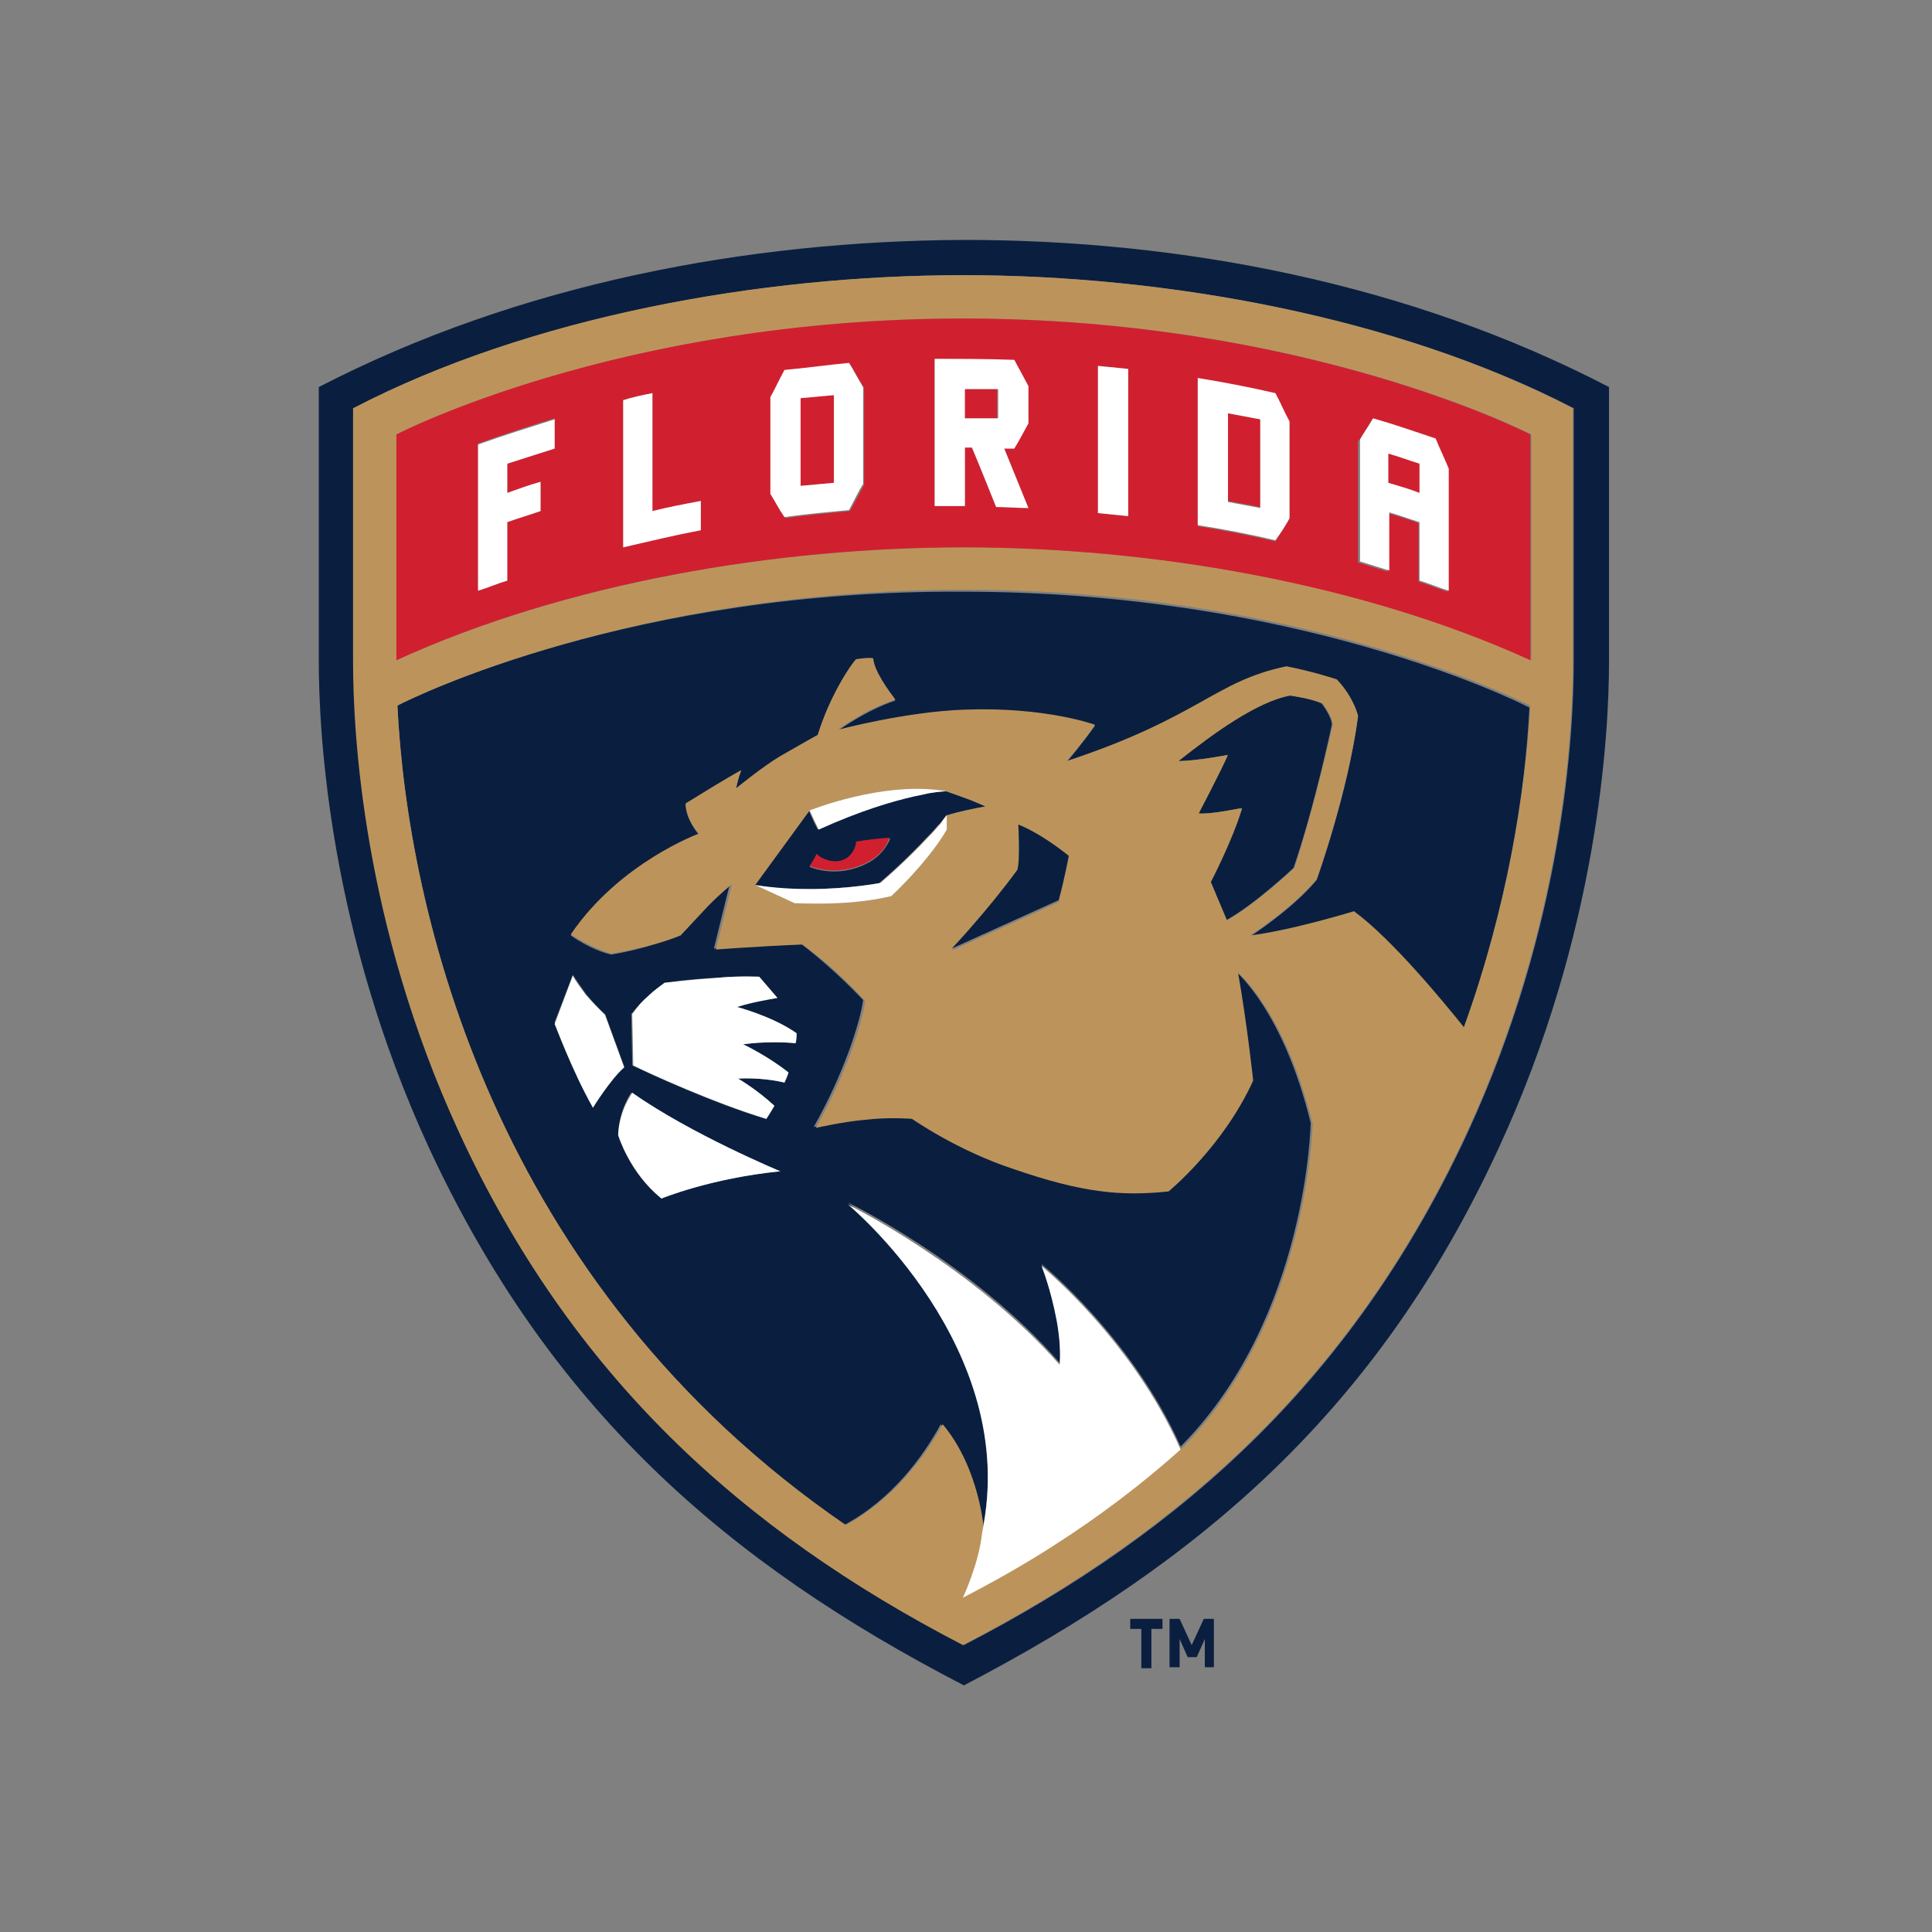
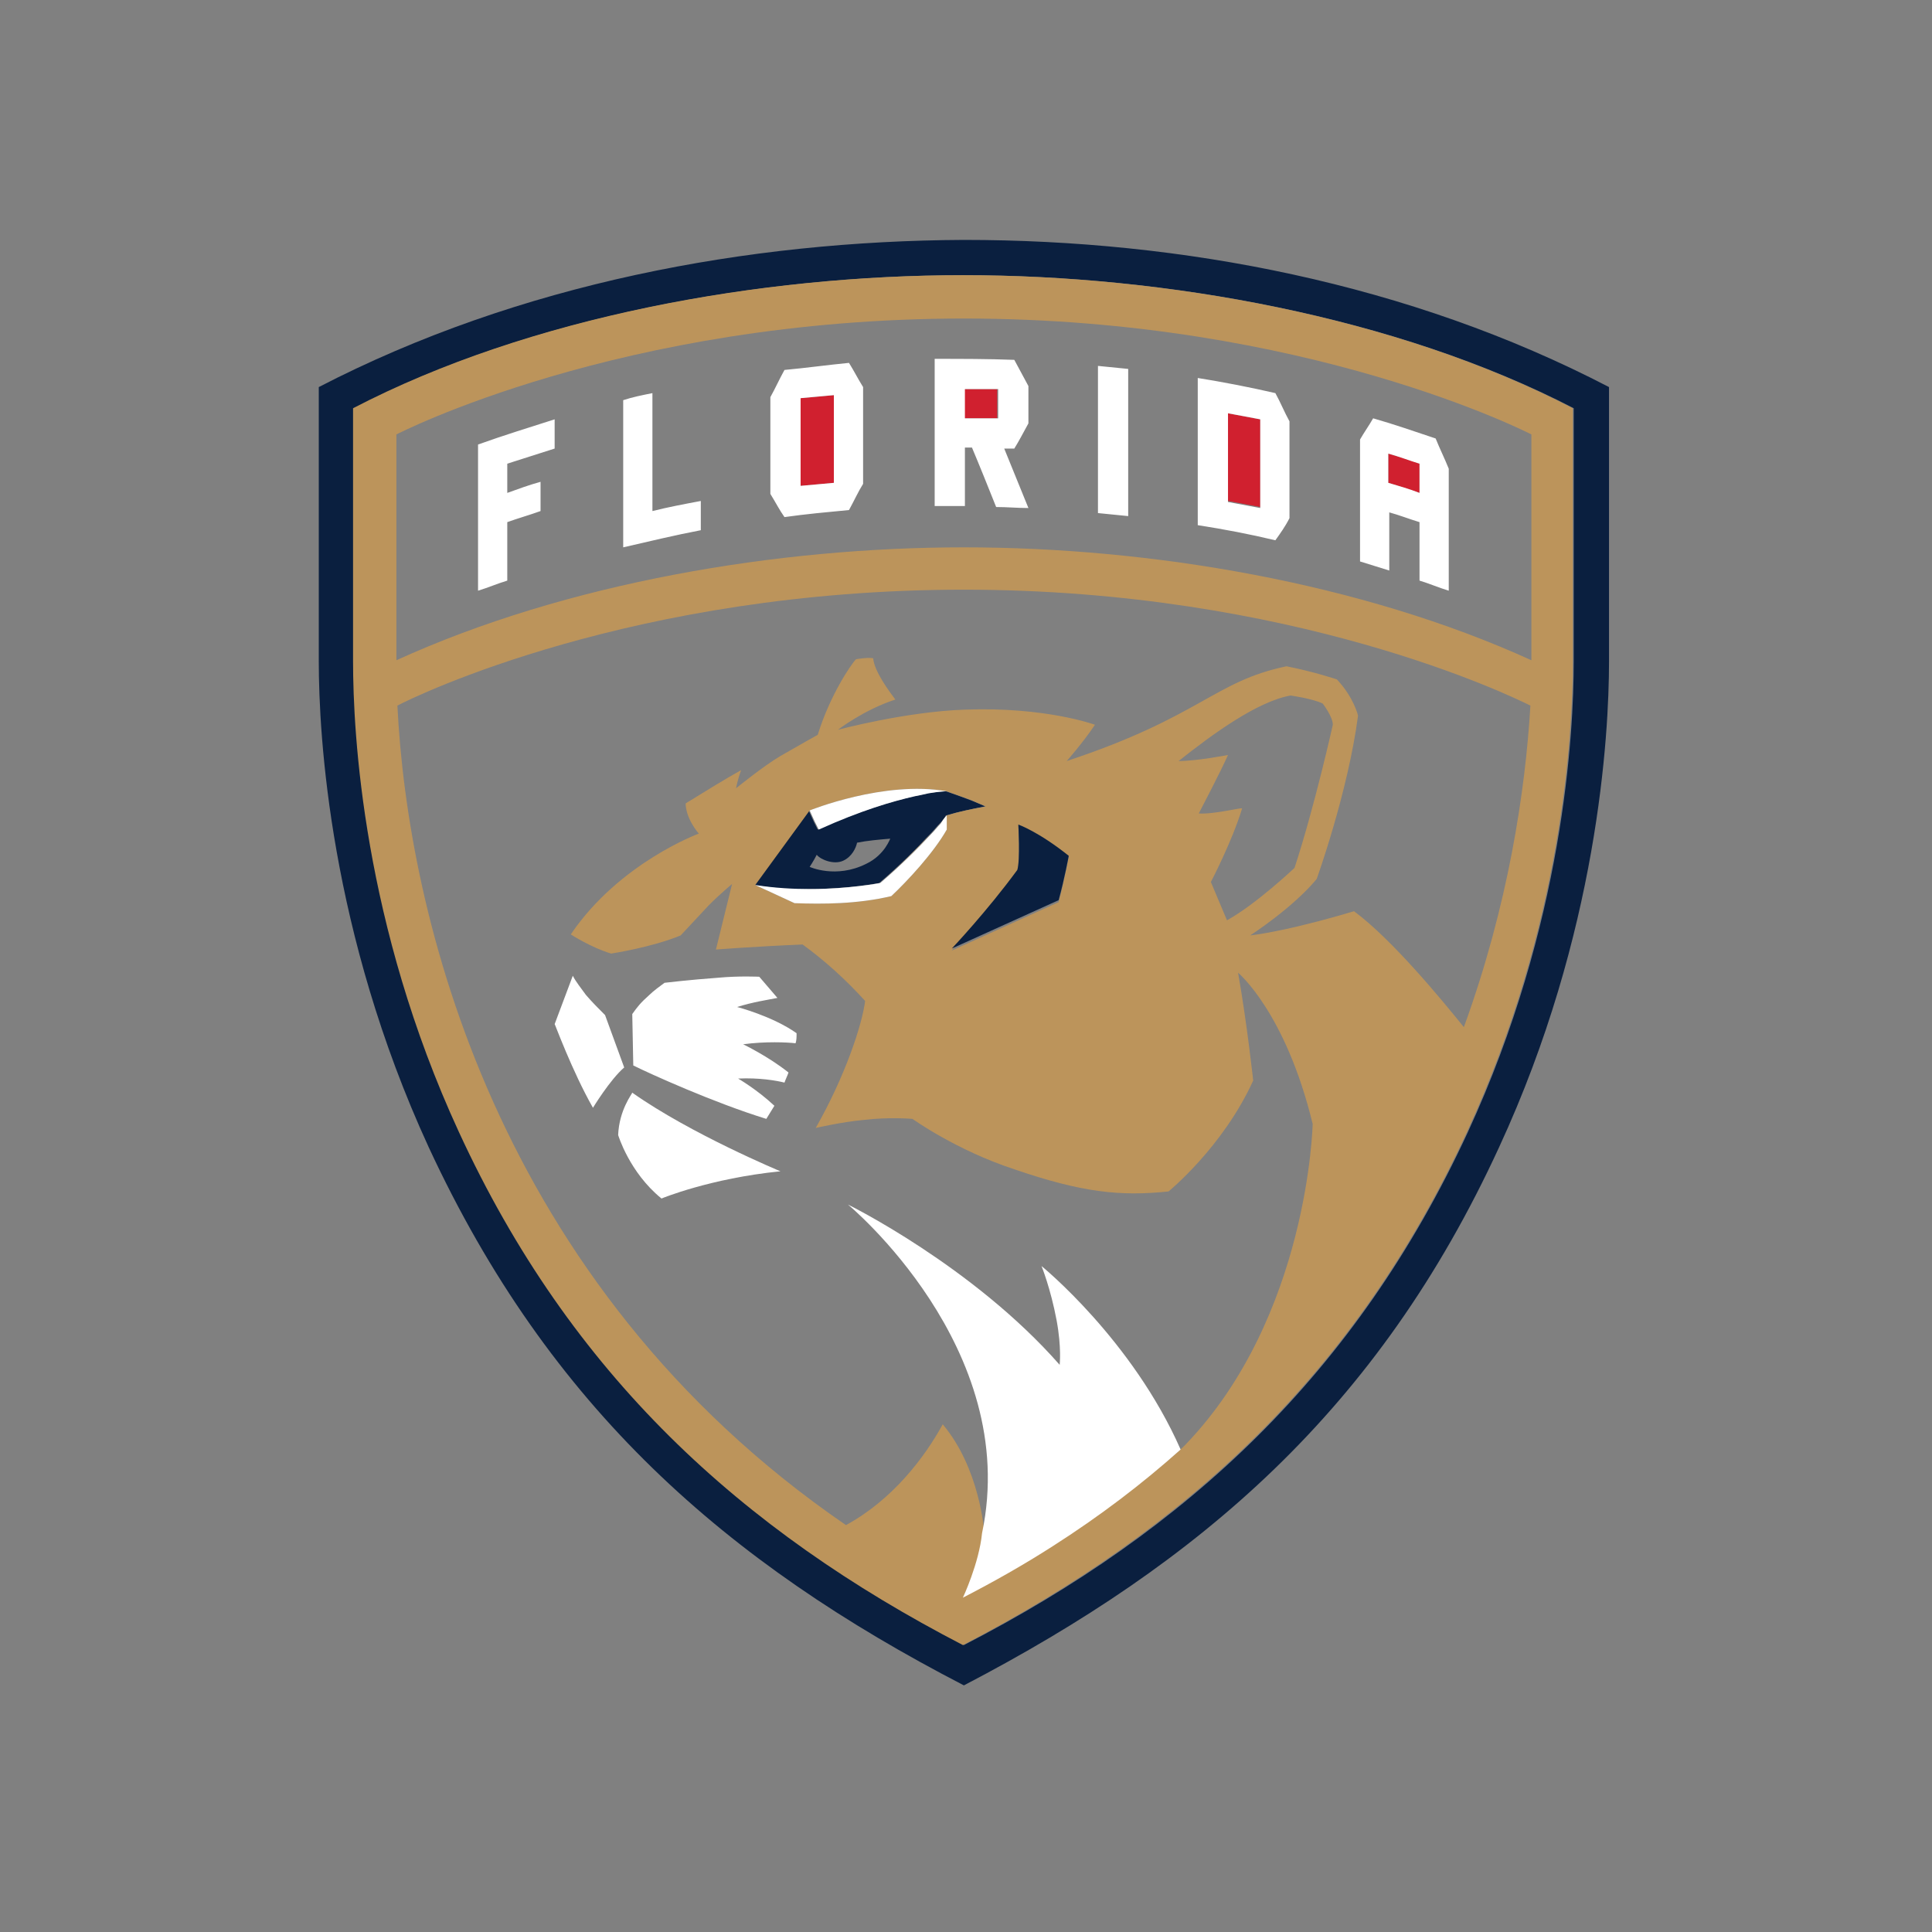
<svg xmlns="http://www.w3.org/2000/svg" width="200" height="200" viewBox="0 0 200 200">
  <rect x="0" y="0" width="200" height="200" fill="#808080" stroke="none" />
  <g fill="none" transform="translate(33 24)">
    <path fill="#000" d="M63.13,58.122 C62.713,58.226 62.191,58.33 61.67,58.435 C62.191,58.33 62.713,58.226 63.13,58.122 Z M65.009,57.913 C65.009,57.913 64.383,57.913 63.13,58.122 C64.383,57.913 65.009,57.913 65.009,57.913 Z" />
-     <path fill="#0A1F3F" d="M8.139,49.043 C9.183,70.33 18.052,108.835 54.365,133.878 C59.27,131.27 62.504,126.887 64.383,123.443 C68.243,128.035 68.661,134.504 68.661,134.504 C72.73,115.304 54.783,100.487 54.783,100.487 C54.783,100.487 67.722,106.748 76.696,117.078 C76.696,117.078 76.904,115.304 76.383,112.487 C75.757,109.252 74.817,106.852 74.817,106.852 C74.817,106.852 84.209,114.47 89.217,125.739 L89.53,125.426 C102.365,112.174 102.678,92.243 102.678,92.243 C99.861,80.661 94.957,76.591 94.957,76.591 C95.896,81.913 96.522,87.757 96.522,87.757 C93.391,94.643 87.757,99.235 87.757,99.235 C82.748,99.757 78.783,99.339 71.791,96.939 C65.739,94.852 61.252,91.722 61.252,91.722 C61.252,91.722 58.957,91.617 56.243,91.826 C53.948,92.035 51.235,92.661 51.235,92.661 C54.261,87.339 56.035,81.913 56.348,79.513 C54.261,77.322 52.07,75.339 49.878,73.67 C44.87,73.878 40.904,74.191 40.904,74.191 L42.574,67.409 C42.574,67.409 41.426,68.348 40.174,69.6 C38.817,70.957 37.252,72.73 37.252,72.73 C34.435,74.191 30.261,74.817 30.261,74.817 C28.07,74.296 26.087,72.835 26.087,72.835 C31.096,65.426 39.339,62.4 39.339,62.4 C37.878,60.626 37.983,59.27 37.983,59.27 C40.07,57.913 41.948,56.765 43.722,55.826 C43.304,56.87 43.2,57.704 43.2,57.704 C43.2,57.704 46.122,55.409 47.791,54.365 C49.774,53.217 51.652,52.174 51.652,52.174 C52.904,48.104 55.096,44.765 55.617,44.348 C55.617,44.348 56.765,44.139 57.391,44.243 C57.496,45.6 59.061,47.687 59.687,48.522 C56.557,49.565 53.739,51.652 53.739,51.652 C53.739,51.652 60.73,49.774 66.887,49.565 C75.235,49.252 80.348,51.13 80.348,51.13 C79.096,52.904 77.426,54.887 77.426,54.887 C91.2,50.191 92.661,46.643 100.174,45.078 C102.887,45.496 105.391,46.435 105.391,46.435 C107.165,48.313 107.583,50.191 107.583,50.191 C106.539,58.122 103.304,67.096 103.304,67.096 C100.8,70.122 96.417,72.939 96.417,72.939 C100.8,72.417 107.165,70.435 107.165,70.435 C111.13,73.357 116.452,79.722 118.539,82.435 C123.026,69.809 124.904,58.017 125.322,49.252 C123.548,48.313 100.904,37.252 66.678,37.252 C32.557,37.043 9.913,48.104 8.139,49.043 Z M35.478,100.07 C32.139,97.461 30.991,93.496 30.991,93.496 C31.096,90.783 32.348,89.113 32.348,89.113 C38.4,93.391 47.687,97.252 47.687,97.252 C40.591,97.983 35.478,100.07 35.478,100.07 Z M34.226,78.991 C34.748,78.574 35.374,78.052 35.791,77.739 C35.791,77.739 38.4,77.322 41.322,77.217 C43.513,77.009 45.6,77.113 45.6,77.113 L47.478,79.304 C46.539,79.409 44.974,79.617 43.304,80.243 C43.304,80.243 46.957,81.287 49.461,82.957 C49.461,83.27 49.357,83.583 49.357,84 C48.522,83.896 46.226,83.791 43.93,84.104 C43.93,84.104 46.435,85.252 48.626,87.026 C48.522,87.443 48.417,87.757 48.209,88.07 C47.374,87.861 45.496,87.548 43.409,87.652 C43.409,87.652 45.391,88.904 47.165,90.47 C46.748,91.304 46.33,91.826 46.33,91.826 C40.904,90.261 34.226,87.13 32.452,86.296 L32.348,80.974 C32.974,80.243 33.287,79.826 34.226,78.991 Z M26.296,76.904 C26.713,77.53 27.13,78.157 27.652,78.887 C28.278,79.617 28.904,80.348 29.635,80.974 L31.617,86.4 C30.261,87.757 28.383,90.574 28.383,90.574 C26.191,86.713 24.417,81.809 24.417,81.809 L26.296,76.904 Z M66.678,141.391 C69.913,139.722 73.043,137.948 75.965,136.07 C73.043,137.843 70.017,139.617 66.678,141.391 Z" />
-     <path fill="#0A1F3F" d="M93.913,71.27 C96.939,69.6 100.904,65.843 100.904,65.843 C103.096,59.478 104.87,51.026 104.87,51.026 C104.87,50.191 103.826,48.835 103.826,48.835 C102.783,48.313 100.487,48 100.487,48 C97.043,48.522 92.557,51.965 88.904,54.783 C90.783,54.783 94.017,54.157 94.017,54.157 C93.391,55.826 90.991,60.209 90.991,60.209 C92.452,60.313 95.374,59.687 95.374,59.687 C94.226,63.13 92.139,67.304 92.139,67.304 L93.913,71.27 Z" />
    <path fill="#0A1F3F" d="M0,16.07 L0,44.452 C0,52.174 1.148,72.522 11.374,94.748 C23.896,121.774 42.157,137.739 66.783,150.47 C91.2,137.739 109.67,121.983 122.191,94.748 C132.417,72.626 133.565,52.174 133.565,44.452 L133.565,16.07 C112.904,5.322 89.322,0.835 66.783,0.835 C44.452,0.939 20.765,5.322 0,16.07 Z M129.913,18.261 L129.913,44.452 C129.913,51.965 128.87,71.687 118.957,93.183 C107.374,118.226 89.843,134.4 66.783,146.296 C43.826,134.4 26.191,118.226 14.609,93.183 C4.696,71.687 3.652,51.965 3.652,44.452 L3.652,18.261 C21.913,8.765 45.809,4.487 66.783,4.487 C87.652,4.487 111.548,8.765 129.913,18.261 Z" />
    <path fill="#0A1F3F" d="M68.974,59.478 C68.557,59.27 68.035,59.061 67.513,58.852 C66.157,58.33 64.904,57.913 64.904,57.913 C64.904,57.913 64.278,57.913 63.026,58.122 C62.609,58.226 62.087,58.33 61.565,58.435 C59.374,58.957 56.035,59.896 51.652,61.878 L51.235,61.043 L50.713,59.896 L45.078,67.617 C46.957,67.93 48.939,68.139 50.817,68.035 C54.783,68.035 58.017,67.409 58.017,67.409 C60.104,65.635 61.983,63.757 63.235,62.4 C63.652,61.983 63.965,61.565 64.278,61.252 C64.696,60.835 64.904,60.522 64.904,60.417 C66.365,60 67.409,59.791 68.974,59.478 Z M56.661,65.426 C53.53,66.991 50.817,65.739 50.817,65.739 C50.817,65.739 51.235,65.113 51.548,64.487 C51.965,65.009 53.322,65.53 54.261,65.113 C55.2,64.696 55.617,63.757 55.722,63.235 C56.765,63.026 57.913,62.922 59.165,62.817 C59.165,62.713 58.643,64.487 56.661,65.426 Z" />
    <path fill="#BC945B" d="M63.339,62.296 C62.087,63.652 60.209,65.635 58.122,67.304 C58.122,67.304 54.887,67.93 50.922,67.93 C54.887,67.93 58.122,67.304 58.122,67.304 C60.209,65.635 62.087,63.757 63.339,62.296 Z M51.757,61.878 L51.339,61.043 L51.757,61.878 Z" />
    <path fill="#BC945B" d="M3.548,44.452 C3.548,51.965 4.591,71.687 14.504,93.183 C26.087,118.33 43.722,134.4 66.678,146.296 C89.739,134.296 107.27,118.226 118.852,93.183 C128.765,71.687 129.809,51.965 129.809,44.452 L129.809,18.261 C111.548,8.765 87.548,4.487 66.678,4.487 C45.704,4.487 21.809,8.765 3.548,18.261 L3.548,44.452 Z M118.539,82.33 C116.348,79.617 111.13,73.252 107.165,70.33 C107.165,70.33 100.696,72.313 96.417,72.835 C96.417,72.835 100.8,70.017 103.304,66.991 C103.304,66.991 106.539,58.017 107.583,50.087 C107.583,50.087 107.165,48.209 105.391,46.33 C105.391,46.33 102.887,45.496 100.174,44.974 C92.661,46.539 91.304,50.191 77.426,54.783 C77.426,54.783 79.096,52.904 80.348,51.026 C80.348,51.026 75.235,49.148 66.887,49.461 C60.73,49.67 53.739,51.548 53.739,51.548 C53.739,51.548 56.452,49.461 59.687,48.417 C59.061,47.583 57.496,45.496 57.391,44.139 C56.765,44.035 55.617,44.243 55.617,44.243 C55.096,44.765 52.904,48 51.652,52.07 C51.652,52.07 49.774,53.113 47.791,54.261 C46.017,55.304 43.2,57.6 43.2,57.6 C43.2,57.6 43.304,56.87 43.722,55.722 C42.052,56.661 40.174,57.809 37.983,59.165 C37.983,59.165 37.878,60.522 39.339,62.296 C39.339,62.296 31.096,65.322 26.087,72.73 C26.087,72.73 28.174,74.087 30.261,74.713 C30.261,74.713 34.435,74.087 37.461,72.835 C37.461,72.835 39.026,71.165 40.383,69.704 C41.635,68.452 42.783,67.513 42.783,67.513 L41.113,74.296 C41.113,74.296 45.078,73.983 50.087,73.774 C52.383,75.443 54.574,77.426 56.557,79.617 C56.243,82.122 54.47,87.443 51.443,92.765 C51.443,92.765 54.157,92.139 56.452,91.93 C59.061,91.617 61.461,91.826 61.461,91.826 C61.461,91.826 65.948,95.061 72,97.043 C78.991,99.443 82.957,99.861 87.965,99.339 C87.965,99.339 93.6,94.748 96.73,87.861 C96.73,87.861 96.104,82.017 95.165,76.696 C95.165,76.696 100.07,80.765 102.887,92.348 C102.887,92.348 102.47,112.278 89.739,125.53 L89.426,125.843 C85.461,129.391 81.078,132.73 76.174,135.861 C73.252,137.739 70.122,139.513 66.887,141.183 C66.887,141.183 68.557,137.635 68.87,134.504 C68.87,134.504 68.452,128.035 64.591,123.443 C62.713,126.887 59.374,131.27 54.574,133.878 C18.052,108.835 9.183,70.33 8.139,49.043 C9.913,48.104 32.557,37.043 66.783,37.043 C100.904,37.043 123.548,48.104 125.426,49.043 C124.904,57.913 123.13,69.704 118.539,82.33 Z M91.096,60.209 C91.096,60.209 93.391,55.826 94.122,54.157 C94.122,54.157 90.887,54.783 89.009,54.783 C92.557,51.965 97.148,48.626 100.591,48 C100.591,48 102.887,48.313 103.93,48.835 C103.93,48.835 104.974,50.191 104.974,51.026 C104.974,51.026 103.096,59.478 101.009,65.843 C101.009,65.843 97.043,69.6 94.017,71.27 L92.348,67.304 C92.348,67.304 94.539,63.13 95.583,59.687 C95.478,59.583 92.661,60.313 91.096,60.209 Z M65.009,60.417 L65.009,61.878 C63.652,64.278 60.939,67.2 59.27,68.765 C55.722,69.6 52.278,69.6 49.252,69.496 L45.183,67.617 L50.817,59.896 C50.817,59.896 58.539,56.765 65.009,57.913 C65.009,57.913 66.157,58.33 67.617,58.852 C68.035,59.061 68.557,59.27 69.078,59.478 C67.409,59.791 66.365,60 65.009,60.417 C64.904,60.522 64.696,60.73 64.383,61.252 C64.8,60.73 65.009,60.417 65.009,60.417 Z M72.313,66.157 C72.626,65.009 72.417,61.461 72.417,61.461 C72.417,61.461 74.504,62.191 77.635,64.696 C77.635,64.696 77.217,66.991 76.591,69.391 L65.53,74.4 C65.53,74.296 69.183,70.33 72.313,66.157 Z M8.035,20.974 C8.035,20.974 31.2,8.974 66.783,8.974 C102.365,8.974 125.53,20.974 125.53,20.974 L125.53,44.348 C107.896,36.313 86.087,32.661 66.783,32.661 C47.478,32.661 25.67,36.313 8.035,44.348 L8.035,20.974 Z" />
-     <path fill="#D0202F" d="M54.261,65.009 C53.322,65.426 51.965,64.904 51.548,64.383 C51.235,65.009 50.817,65.635 50.817,65.635 C50.817,65.635 53.53,66.887 56.661,65.322 C58.643,64.383 59.061,62.713 59.061,62.713 C57.913,62.817 56.661,62.922 55.617,63.13 C55.617,63.652 55.2,64.696 54.261,65.009 Z M125.426,44.348 L125.426,20.974 C125.426,20.974 102.261,8.974 66.678,8.974 C31.096,8.974 8.035,20.974 8.035,20.974 L8.035,44.348 C25.565,36.313 47.374,32.661 66.783,32.661 C85.983,32.661 107.791,36.313 125.426,44.348 Z M107.687,21.6 C108.104,20.87 108.626,20.139 109.043,19.409 C111.235,20.035 113.426,20.765 115.513,21.496 C115.93,22.539 116.452,23.583 116.87,24.626 L116.87,37.252 C115.826,36.939 114.887,36.522 113.843,36.209 L113.843,30.157 C112.8,29.739 111.652,29.426 110.609,29.113 L110.609,35.165 C109.565,34.852 108.626,34.539 107.583,34.226 L107.583,21.6 L107.687,21.6 Z M90.991,15.235 C93.704,15.652 96.417,16.174 99.026,16.8 C99.548,17.739 99.965,18.783 100.487,19.722 L100.487,29.739 C99.965,30.47 99.548,31.304 99.026,32.035 C96.313,31.409 93.6,30.887 90.991,30.47 L90.991,15.235 Z M80.661,13.878 L83.791,14.191 L83.791,29.426 L80.661,29.113 L80.661,13.878 Z M24.417,22.435 C22.748,22.957 21.183,23.478 19.513,24 L19.513,27.026 C20.661,26.609 21.809,26.296 22.957,25.878 L22.957,28.904 C21.809,29.217 20.661,29.635 19.513,30.052 L19.513,36.104 C18.47,36.417 17.53,36.835 16.487,37.148 L16.487,21.913 C19.096,20.974 21.704,20.139 24.417,19.304 L24.417,22.435 Z M39.548,30.887 C36.835,31.409 34.122,31.93 31.513,32.661 L31.513,17.426 C32.557,17.217 33.6,16.904 34.539,16.696 L34.539,28.904 C36.209,28.487 37.878,28.174 39.548,27.861 L39.548,30.887 Z M56.452,26.191 C55.93,27.13 55.513,27.965 54.991,28.904 C52.8,29.113 50.504,29.322 48.313,29.635 C47.791,28.8 47.374,27.965 46.852,27.235 L46.852,17.217 C47.374,16.278 47.791,15.339 48.313,14.4 C50.504,14.087 52.8,13.878 54.991,13.67 C55.513,14.504 55.93,15.339 56.452,16.174 L56.452,26.191 Z M63.757,13.252 C66.47,13.148 69.183,13.252 72,13.357 C72.522,14.296 72.939,15.13 73.461,16.07 L73.461,19.826 C72.939,20.661 72.522,21.496 72,22.435 L70.957,22.435 C71.791,24.522 72.626,26.504 73.461,28.591 C72.313,28.591 71.27,28.487 70.122,28.487 C69.287,26.4 68.452,24.417 67.617,22.33 L66.887,22.33 L66.887,28.383 L63.757,28.383 L63.757,13.252 Z" />
    <path fill="#D0202F" d="M70.226,16.278 L66.783,16.278 L66.783,19.304 L70.226,19.304 L70.226,16.278 Z M113.948,24 C112.904,23.583 111.757,23.27 110.713,22.957 L110.713,25.983 C111.861,26.296 112.904,26.713 113.948,27.026 L113.948,24 Z M94.122,27.861 C95.27,28.07 96.313,28.278 97.461,28.487 L97.461,19.409 C96.313,19.2 95.27,18.991 94.122,18.783 L94.122,27.861 Z M49.878,26.296 L53.322,25.983 L53.322,16.904 L49.878,17.217 L49.878,26.296 Z" />
    <path fill="#FFF" d="M66.887,22.33 L67.617,22.33 C68.452,24.313 69.287,26.4 70.122,28.487 C71.27,28.487 72.313,28.591 73.461,28.591 C72.626,26.504 71.791,24.522 70.957,22.435 L72,22.435 C72.522,21.6 72.939,20.765 73.461,19.826 L73.461,15.965 C72.939,15.026 72.522,14.191 72,13.252 C69.287,13.148 66.574,13.148 63.757,13.148 L63.757,28.383 L66.887,28.383 L66.887,22.33 Z M66.887,16.278 L70.33,16.278 L70.33,19.304 L66.887,19.304 L66.887,16.278 Z M34.539,16.696 C33.496,16.904 32.452,17.113 31.513,17.426 L31.513,32.661 C34.226,32.035 36.835,31.409 39.548,30.887 L39.548,27.861 C37.878,28.174 36.209,28.487 34.539,28.904 L34.539,16.696 Z M16.487,37.148 C17.53,36.835 18.47,36.417 19.513,36.104 L19.513,30.052 C20.661,29.635 21.809,29.322 22.957,28.904 L22.957,25.878 C21.809,26.191 20.661,26.609 19.513,27.026 L19.513,24 C21.183,23.478 22.748,22.957 24.417,22.435 L24.417,19.409 C21.809,20.243 19.096,21.078 16.487,22.017 L16.487,37.148 Z M110.713,29.009 C111.861,29.322 112.904,29.739 113.948,30.052 L113.948,36.104 C114.991,36.417 115.93,36.835 116.974,37.148 L116.974,24.522 C116.557,23.478 116.035,22.435 115.617,21.391 C113.426,20.661 111.339,19.93 109.148,19.304 C108.73,20.035 108.209,20.765 107.791,21.496 L107.791,34.122 C108.835,34.435 109.774,34.748 110.817,35.061 L110.817,29.009 L110.713,29.009 Z M110.713,22.957 C111.861,23.27 112.904,23.687 113.948,24 L113.948,27.026 C112.904,26.609 111.757,26.296 110.713,25.983 L110.713,22.957 Z M48.209,14.296 C47.687,15.235 47.27,16.174 46.748,17.113 L46.748,27.13 C47.27,27.965 47.687,28.8 48.209,29.53 C50.4,29.217 52.696,29.009 54.887,28.8 C55.409,27.861 55.826,26.922 56.348,26.087 L56.348,16.07 C55.826,15.235 55.409,14.4 54.887,13.565 C52.696,13.774 50.504,14.087 48.209,14.296 Z M53.322,25.983 L49.878,26.296 L49.878,17.217 L53.322,16.904 L53.322,25.983 Z M83.791,14.191 L80.661,13.878 L80.661,29.113 L83.791,29.426 L83.791,14.191 Z M100.487,29.635 L100.487,19.617 C99.965,18.678 99.548,17.635 99.026,16.696 C96.313,16.07 93.6,15.548 90.991,15.13 L90.991,30.365 C93.704,30.783 96.417,31.304 99.026,31.93 C99.548,31.2 100.07,30.47 100.487,29.635 Z M97.461,28.591 C96.313,28.383 95.27,28.174 94.122,27.965 L94.122,18.783 C95.27,18.991 96.313,19.2 97.461,19.409 L97.461,28.591 Z M28.383,90.678 C28.383,90.678 30.157,87.757 31.617,86.504 L29.635,81.078 C28.904,80.348 28.278,79.722 27.652,78.991 C27.13,78.261 26.609,77.635 26.296,77.009 L24.417,82.017 C24.417,81.913 26.191,86.817 28.383,90.678 Z M30.991,93.496 C30.991,93.496 32.139,97.357 35.478,100.07 C35.478,100.07 40.487,97.983 47.791,97.252 C47.791,97.252 38.504,93.391 32.452,89.113 C32.452,89.217 31.096,90.887 30.991,93.496 Z M58.122,67.409 C58.122,67.409 54.887,68.035 50.922,68.035 C49.148,68.035 47.165,67.93 45.183,67.617 L49.252,69.496 C52.174,69.6 55.722,69.6 59.27,68.765 C60.939,67.2 63.652,64.278 65.009,61.878 L65.009,60.417 C64.904,60.522 64.696,60.73 64.383,61.252 C64.07,61.565 63.757,61.983 63.339,62.4 C62.087,63.757 60.209,65.635 58.122,67.409 Z M46.33,91.826 C46.33,91.826 46.643,91.304 47.165,90.47 C45.391,88.8 43.409,87.652 43.409,87.652 C45.6,87.548 47.374,87.861 48.209,88.07 C48.313,87.757 48.522,87.339 48.626,87.026 C46.539,85.357 43.93,84.104 43.93,84.104 C46.226,83.791 48.522,83.896 49.357,84 C49.461,83.687 49.461,83.374 49.461,82.957 C46.957,81.183 43.304,80.243 43.304,80.243 C44.974,79.722 46.435,79.513 47.478,79.304 L45.6,77.113 C45.6,77.113 43.513,77.009 41.322,77.217 C38.4,77.426 35.791,77.739 35.791,77.739 C35.374,78.052 34.643,78.574 34.226,78.991 C33.287,79.826 32.974,80.243 32.452,80.974 L32.557,86.296 C34.226,87.13 40.904,90.157 46.33,91.826 Z" />
    <path fill="#0A1F3F" d="M77.635,64.591 C74.504,62.087 72.417,61.357 72.417,61.357 C72.417,61.357 72.626,65.009 72.313,66.052 C69.183,70.33 65.53,74.191 65.53,74.191 L76.591,69.183 C77.217,66.887 77.635,64.591 77.635,64.591 Z" />
    <path fill="#FFF" d="M74.817,107.061 C74.817,107.061 75.757,109.357 76.383,112.696 C76.904,115.513 76.696,117.287 76.696,117.287 C67.722,107.061 54.783,100.696 54.783,100.696 C54.783,100.696 72.73,115.513 68.661,134.713 C68.348,137.843 66.678,141.391 66.678,141.391 C69.913,139.722 73.043,137.948 75.965,136.07 C80.87,132.939 85.252,129.6 89.217,126.052 C84.209,114.678 74.817,107.061 74.817,107.061 Z M51.757,61.878 C56.139,59.896 59.374,58.957 61.67,58.435 C62.191,58.33 62.713,58.226 63.13,58.122 C64.383,57.913 65.009,57.913 65.009,57.913 C58.539,56.765 50.817,59.896 50.817,59.896 L51.339,61.043 L51.757,61.878 Z" />
-     <path fill="#0A1F3F" d="M86.191,144.626 L86.191,148.696 L85.148,148.696 L85.148,144.626 L84,144.626 L84,143.583 L87.339,143.583 L87.339,144.626 L86.191,144.626 Z M91.722,148.591 L91.722,145.67 L90.887,147.548 L89.948,147.548 L89.113,145.67 L89.113,148.591 L88.07,148.591 L88.07,143.583 L89.113,143.583 L90.365,146.296 L91.617,143.583 L92.661,143.583 L92.661,148.591 L91.722,148.591 Z" />
  </g>
</svg>